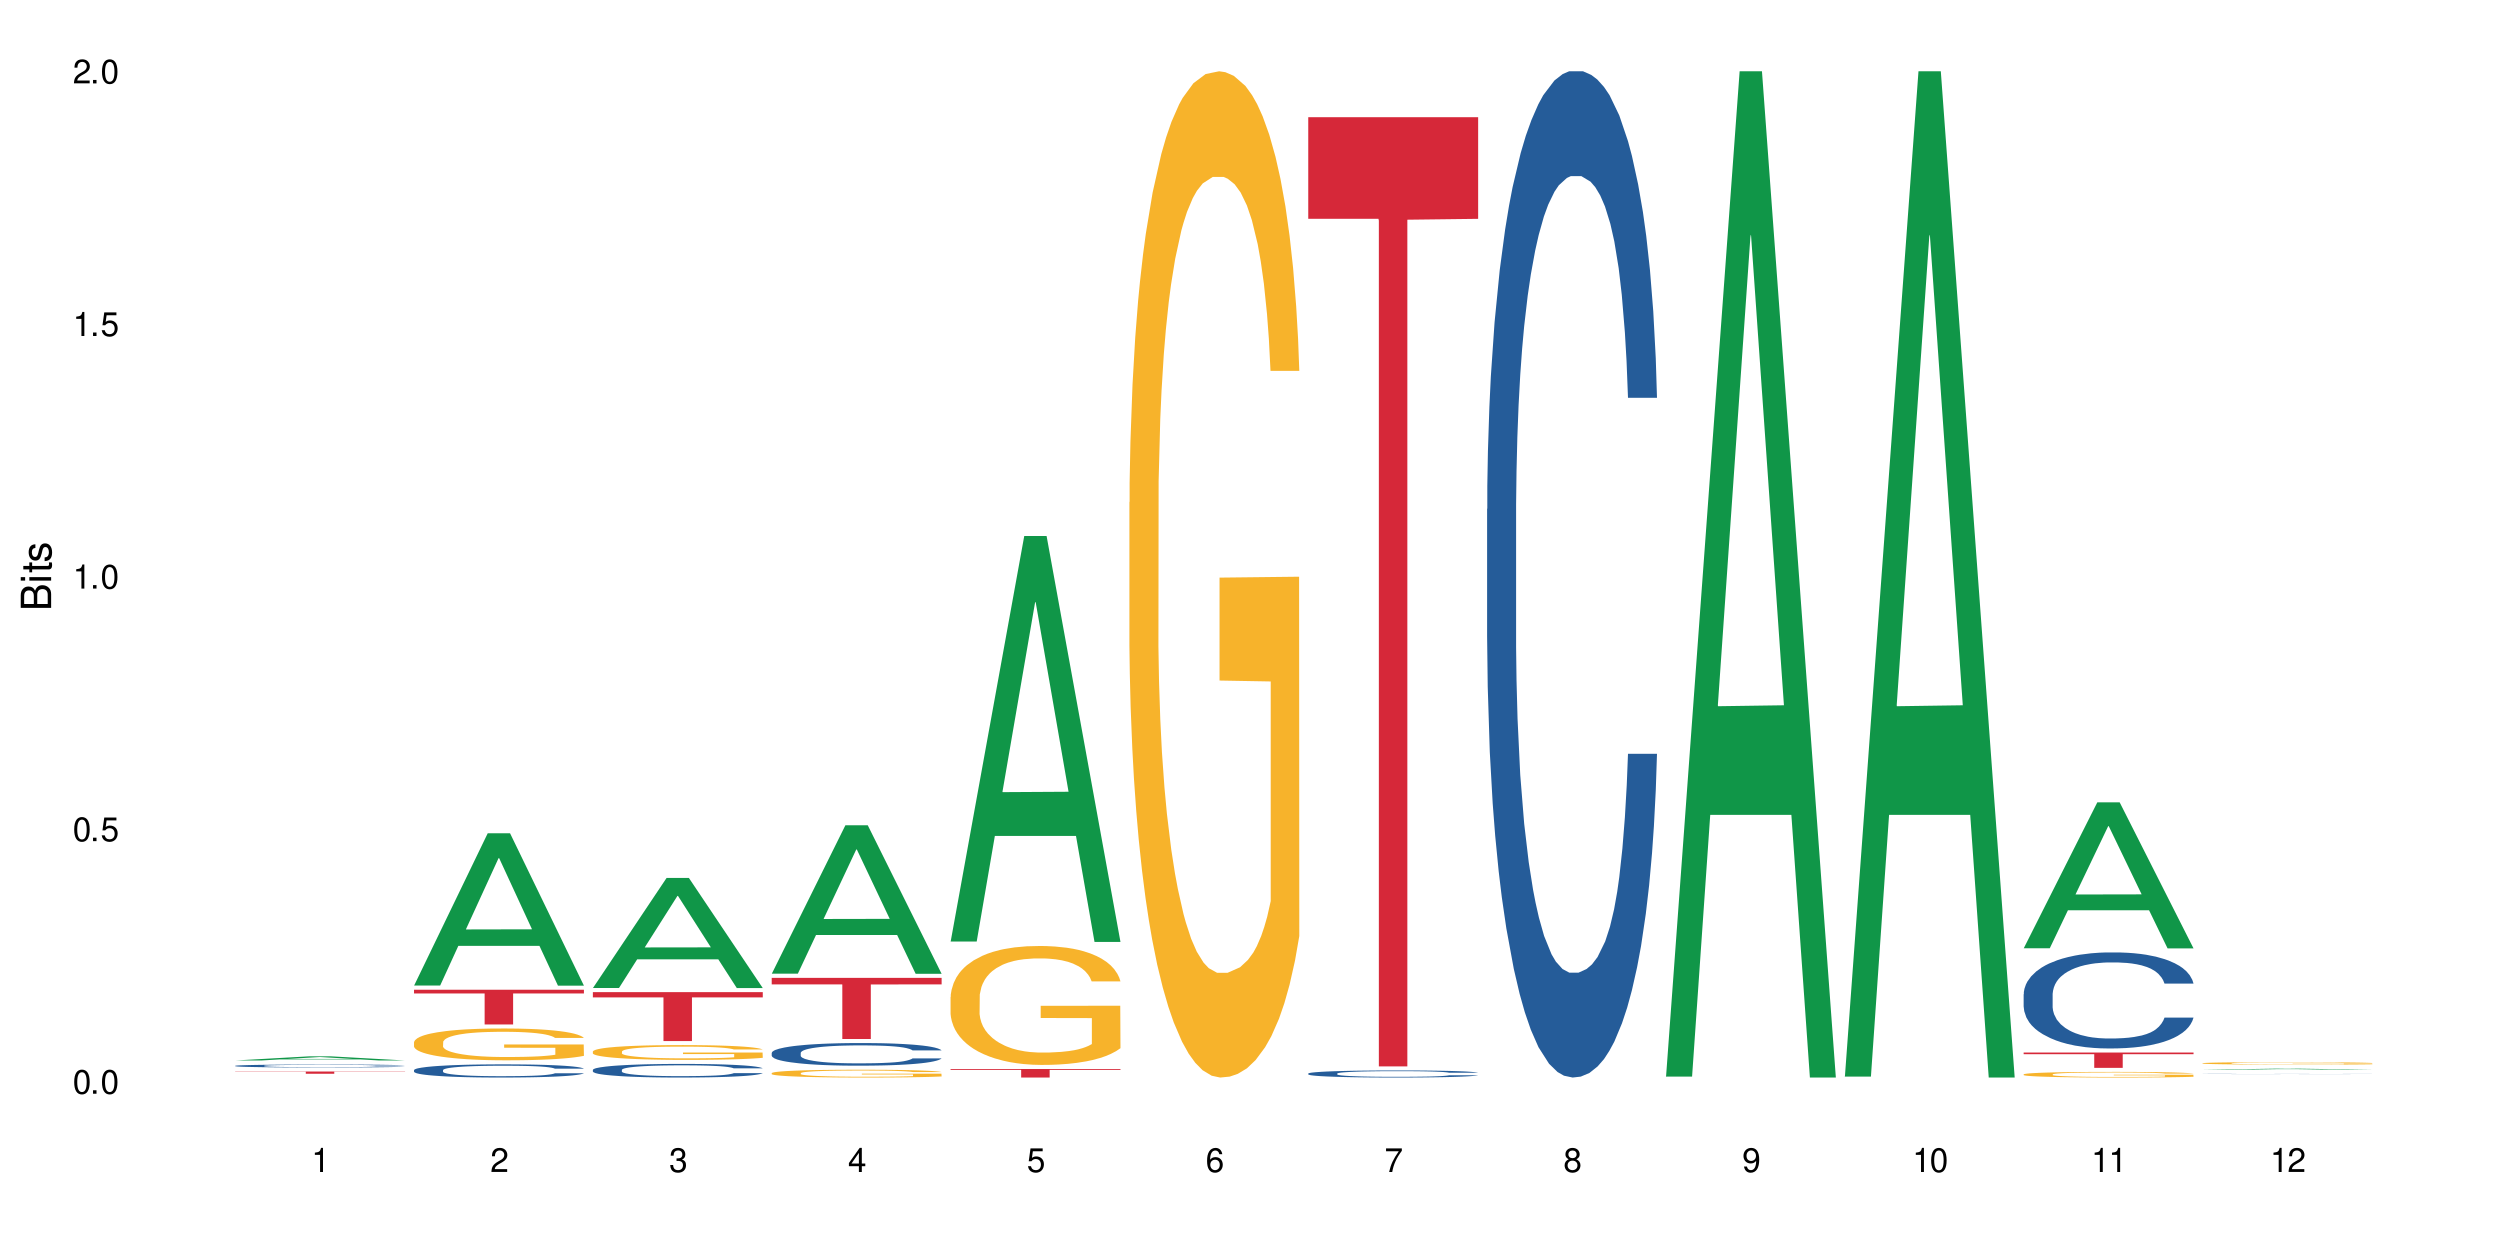
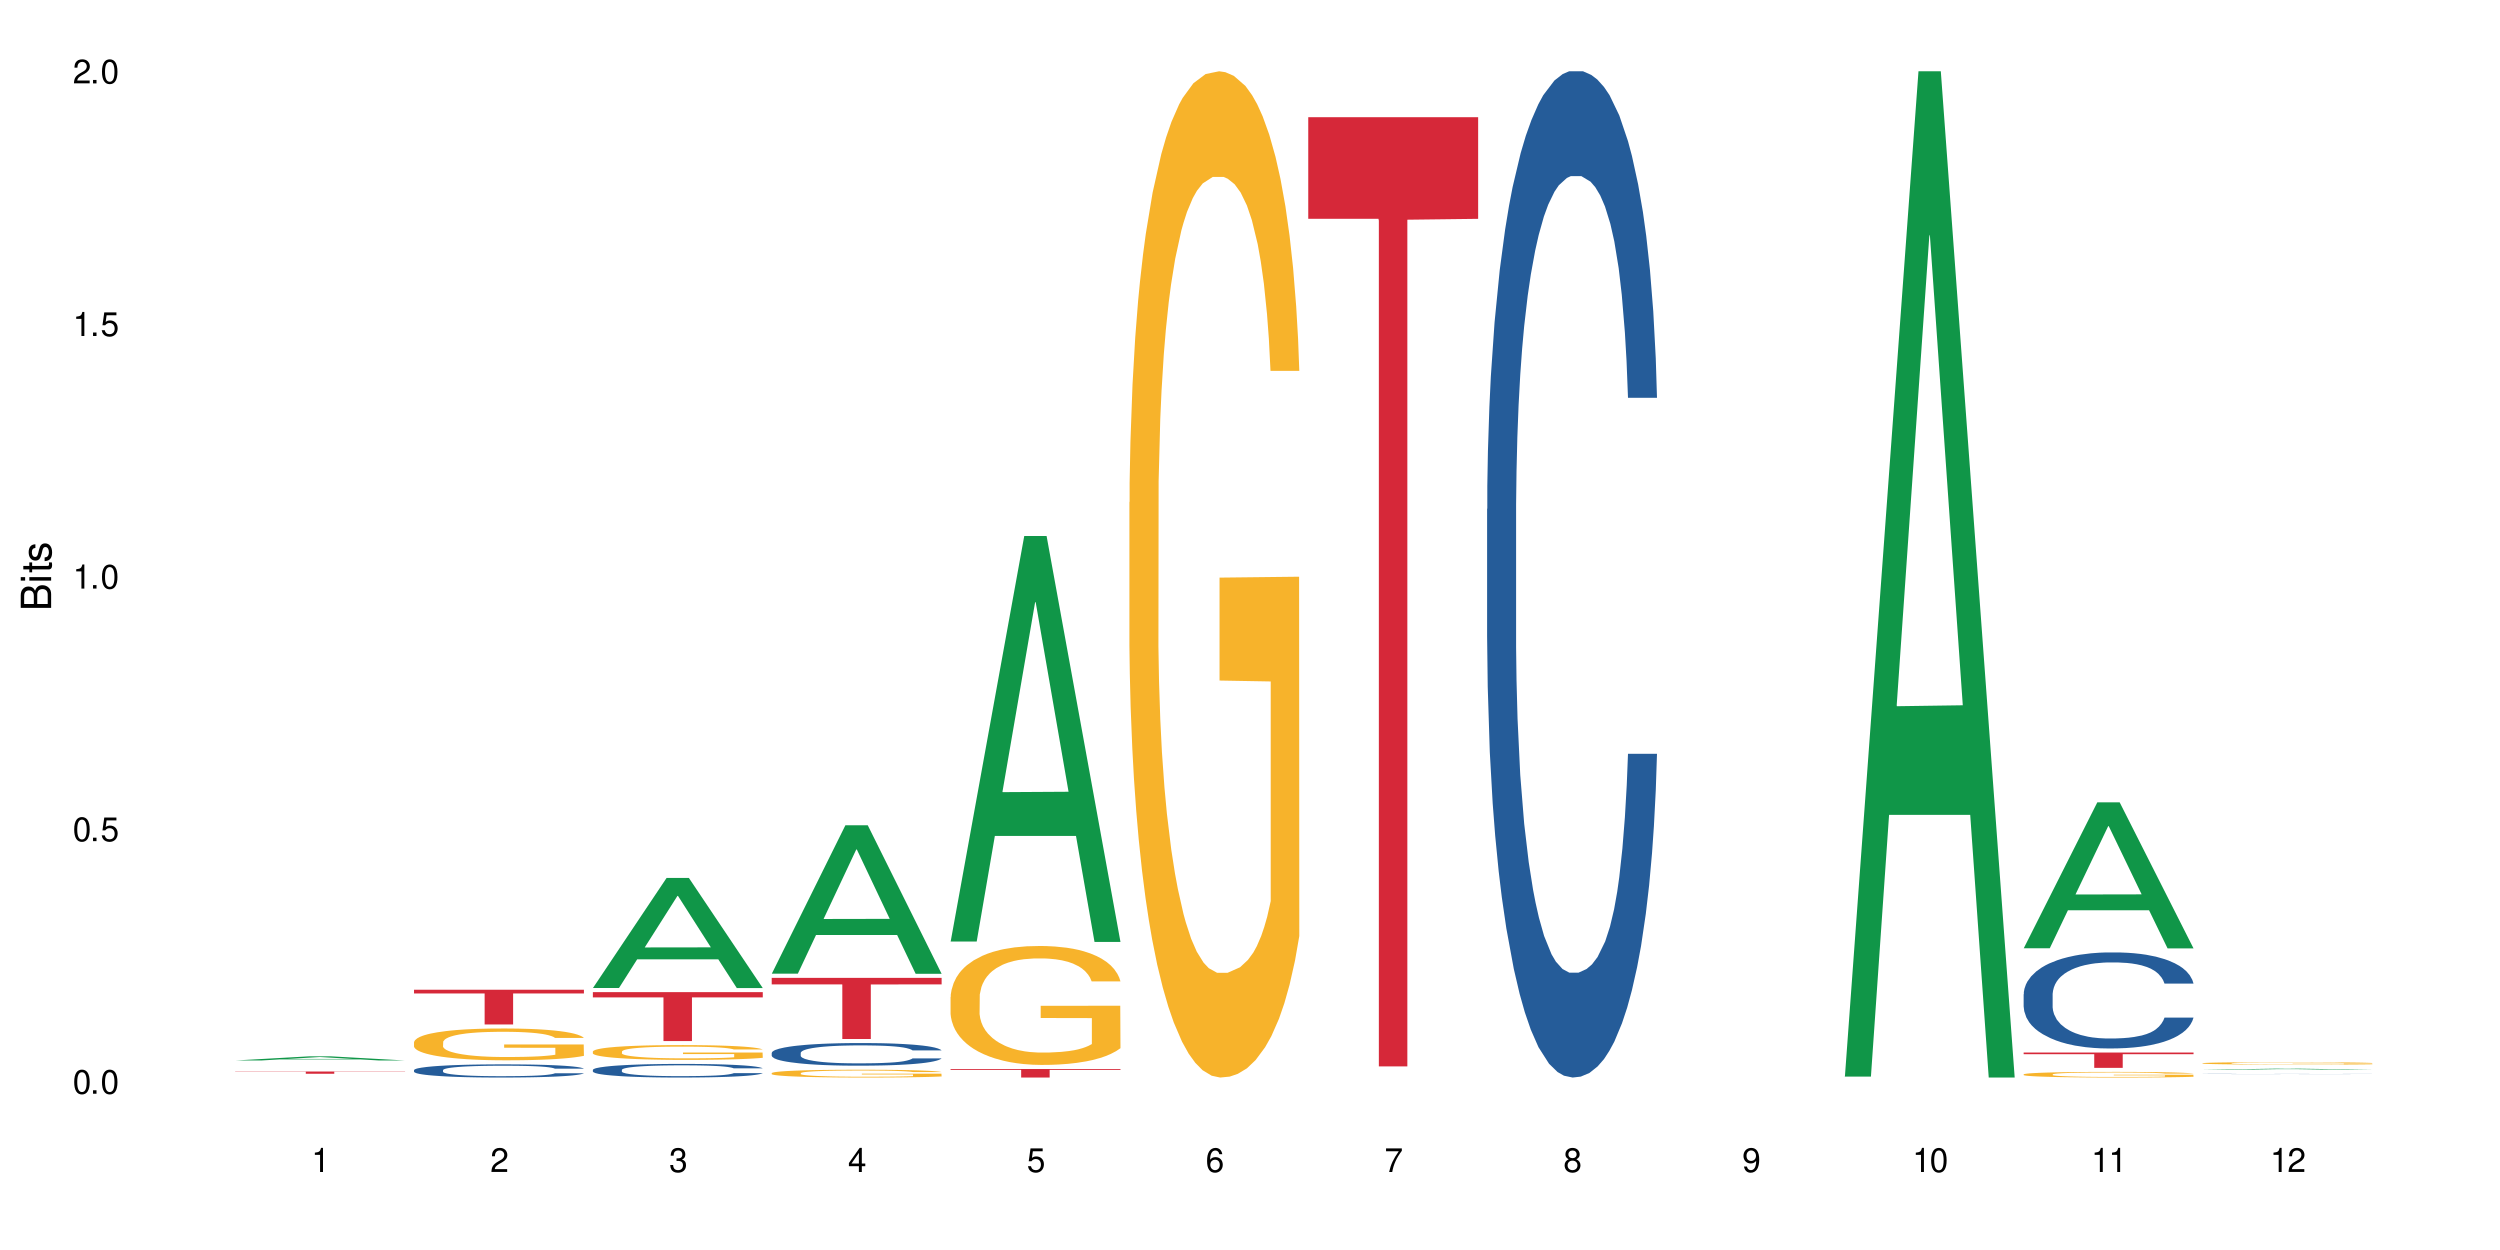
<svg xmlns="http://www.w3.org/2000/svg" xmlns:xlink="http://www.w3.org/1999/xlink" width="720" height="360" viewBox="0 0 720 360">
  <defs>
    <g>
      <g id="glyph-0-0">
</g>
      <g id="glyph-0-1">
        <path d="M 2.641 -6.938 C 2 -6.938 1.422 -6.656 1.078 -6.172 C 0.641 -5.562 0.406 -4.641 0.406 -3.359 C 0.406 -1.016 1.188 0.219 2.641 0.219 C 4.078 0.219 4.859 -1.016 4.859 -3.297 C 4.859 -4.641 4.656 -5.547 4.203 -6.172 C 3.844 -6.656 3.281 -6.938 2.641 -6.938 Z M 2.641 -6.188 C 3.547 -6.188 4 -5.25 4 -3.375 C 4 -1.406 3.562 -0.484 2.625 -0.484 C 1.734 -0.484 1.281 -1.438 1.281 -3.344 C 1.281 -5.25 1.734 -6.188 2.641 -6.188 Z M 2.641 -6.188 " />
      </g>
      <g id="glyph-0-2">
        <path d="M 1.828 -1 L 0.828 -1 L 0.828 0 L 1.828 0 Z M 1.828 -1 " />
      </g>
      <g id="glyph-0-3">
        <path d="M 4.562 -6.797 L 1.062 -6.797 L 0.547 -3.094 L 1.328 -3.094 C 1.719 -3.562 2.047 -3.734 2.578 -3.734 C 3.484 -3.734 4.062 -3.109 4.062 -2.094 C 4.062 -1.125 3.484 -0.531 2.578 -0.531 C 1.828 -0.531 1.375 -0.906 1.188 -1.672 L 0.328 -1.672 C 0.453 -1.109 0.547 -0.844 0.75 -0.594 C 1.125 -0.078 1.828 0.219 2.594 0.219 C 3.969 0.219 4.922 -0.781 4.922 -2.219 C 4.922 -3.562 4.031 -4.484 2.719 -4.484 C 2.25 -4.484 1.859 -4.359 1.469 -4.062 L 1.734 -5.969 L 4.562 -5.969 Z M 4.562 -6.797 " />
      </g>
      <g id="glyph-0-4">
        <path d="M 2.484 -4.938 L 2.484 0 L 3.328 0 L 3.328 -6.938 L 2.766 -6.938 C 2.469 -5.875 2.281 -5.734 0.984 -5.562 L 0.984 -4.938 Z M 2.484 -4.938 " />
      </g>
      <g id="glyph-0-5">
        <path d="M 4.859 -0.828 L 1.281 -0.828 C 1.359 -1.406 1.672 -1.781 2.5 -2.281 L 3.469 -2.828 C 4.406 -3.344 4.906 -4.062 4.906 -4.906 C 4.906 -5.484 4.672 -6.031 4.266 -6.406 C 3.859 -6.766 3.375 -6.938 2.719 -6.938 C 1.859 -6.938 1.219 -6.625 0.844 -6.031 C 0.609 -5.672 0.5 -5.234 0.484 -4.531 L 1.328 -4.531 C 1.359 -5.016 1.406 -5.281 1.531 -5.516 C 1.75 -5.938 2.188 -6.203 2.703 -6.203 C 3.469 -6.203 4.031 -5.641 4.031 -4.891 C 4.031 -4.344 3.719 -3.859 3.125 -3.516 L 2.234 -3 C 0.812 -2.172 0.406 -1.531 0.328 -0.016 L 4.859 -0.016 Z M 4.859 -0.828 " />
      </g>
      <g id="glyph-0-6">
        <path d="M 2.125 -3.188 L 2.578 -3.188 C 3.5 -3.188 3.984 -2.766 3.984 -1.922 C 3.984 -1.062 3.469 -0.531 2.594 -0.531 C 1.656 -0.531 1.203 -1 1.156 -2.016 L 0.312 -2.016 C 0.344 -1.453 0.438 -1.094 0.609 -0.781 C 0.953 -0.109 1.625 0.219 2.547 0.219 C 3.953 0.219 4.859 -0.625 4.859 -1.938 C 4.859 -2.828 4.516 -3.297 3.703 -3.594 C 4.344 -3.844 4.656 -4.328 4.656 -5.031 C 4.656 -6.219 3.875 -6.938 2.578 -6.938 C 1.203 -6.938 0.484 -6.172 0.453 -4.703 L 1.297 -4.703 C 1.312 -5.125 1.344 -5.359 1.453 -5.578 C 1.641 -5.969 2.062 -6.203 2.594 -6.203 C 3.344 -6.203 3.797 -5.75 3.797 -5 C 3.797 -4.516 3.609 -4.219 3.25 -4.047 C 3.016 -3.953 2.703 -3.922 2.125 -3.906 Z M 2.125 -3.188 " />
      </g>
      <g id="glyph-0-7">
        <path d="M 3.141 -1.672 L 3.141 0 L 3.984 0 L 3.984 -1.672 L 4.984 -1.672 L 4.984 -2.438 L 3.984 -2.438 L 3.984 -6.938 L 3.359 -6.938 L 0.266 -2.578 L 0.266 -1.672 Z M 3.141 -2.438 L 1 -2.438 L 3.141 -5.5 Z M 3.141 -2.438 " />
      </g>
      <g id="glyph-0-8">
        <path d="M 4.781 -5.125 C 4.609 -6.266 3.891 -6.938 2.844 -6.938 C 2.094 -6.938 1.422 -6.578 1.031 -5.953 C 0.594 -5.266 0.406 -4.422 0.406 -3.172 C 0.406 -2 0.578 -1.25 0.984 -0.641 C 1.359 -0.078 1.953 0.219 2.703 0.219 C 3.984 0.219 4.922 -0.75 4.922 -2.094 C 4.922 -3.375 4.062 -4.281 2.844 -4.281 C 2.172 -4.281 1.641 -4.031 1.281 -3.516 C 1.281 -5.234 1.828 -6.188 2.797 -6.188 C 3.391 -6.188 3.797 -5.797 3.938 -5.125 Z M 2.734 -3.531 C 3.547 -3.531 4.062 -2.953 4.062 -2.031 C 4.062 -1.156 3.484 -0.531 2.703 -0.531 C 1.922 -0.531 1.328 -1.188 1.328 -2.078 C 1.328 -2.938 1.906 -3.531 2.734 -3.531 Z M 2.734 -3.531 " />
      </g>
      <g id="glyph-0-9">
        <path d="M 4.984 -6.797 L 0.438 -6.797 L 0.438 -5.969 L 4.109 -5.969 C 2.5 -3.656 1.828 -2.234 1.328 0 L 2.219 0 C 2.594 -2.172 3.453 -4.047 4.984 -6.094 Z M 4.984 -6.797 " />
      </g>
      <g id="glyph-0-10">
        <path d="M 3.75 -3.656 C 4.469 -4.094 4.688 -4.438 4.688 -5.078 C 4.688 -6.172 3.844 -6.938 2.641 -6.938 C 1.438 -6.938 0.594 -6.172 0.594 -5.094 C 0.594 -4.438 0.812 -4.094 1.516 -3.656 C 0.734 -3.266 0.359 -2.703 0.359 -1.922 C 0.359 -0.656 1.281 0.219 2.641 0.219 C 3.984 0.219 4.922 -0.656 4.922 -1.922 C 4.922 -2.703 4.531 -3.266 3.75 -3.656 Z M 2.641 -6.188 C 3.359 -6.188 3.812 -5.75 3.812 -5.062 C 3.812 -4.406 3.344 -3.984 2.641 -3.984 C 1.922 -3.984 1.453 -4.406 1.453 -5.078 C 1.453 -5.75 1.922 -6.188 2.641 -6.188 Z M 2.641 -3.266 C 3.484 -3.266 4.062 -2.719 4.062 -1.906 C 4.062 -1.078 3.484 -0.531 2.625 -0.531 C 1.797 -0.531 1.219 -1.094 1.219 -1.906 C 1.219 -2.719 1.781 -3.266 2.641 -3.266 Z M 2.641 -3.266 " />
      </g>
      <g id="glyph-0-11">
        <path d="M 0.516 -1.578 C 0.672 -0.453 1.406 0.219 2.438 0.219 C 3.188 0.219 3.859 -0.141 4.266 -0.766 C 4.688 -1.453 4.891 -2.297 4.891 -3.547 C 4.891 -4.719 4.703 -5.453 4.312 -6.078 C 3.938 -6.641 3.344 -6.938 2.594 -6.938 C 1.297 -6.938 0.359 -5.969 0.359 -4.625 C 0.359 -3.344 1.234 -2.453 2.453 -2.453 C 3.094 -2.453 3.578 -2.672 4.016 -3.203 C 4 -1.484 3.469 -0.531 2.5 -0.531 C 1.906 -0.531 1.484 -0.906 1.359 -1.578 Z M 2.578 -6.203 C 3.375 -6.203 3.969 -5.531 3.969 -4.641 C 3.969 -3.797 3.391 -3.188 2.547 -3.188 C 1.734 -3.188 1.234 -3.766 1.234 -4.688 C 1.234 -5.562 1.797 -6.203 2.578 -6.203 Z M 2.578 -6.203 " />
      </g>
      <g id="glyph-1-0">
</g>
      <g id="glyph-1-1">
        <path d="M 0 -0.953 L 0 -4.891 C 0 -5.719 -0.234 -6.344 -0.734 -6.797 C -1.188 -7.234 -1.812 -7.469 -2.5 -7.469 C -3.547 -7.469 -4.188 -7 -4.625 -5.875 C -4.984 -6.688 -5.625 -7.094 -6.531 -7.094 C -7.172 -7.094 -7.734 -6.859 -8.141 -6.391 C -8.562 -5.922 -8.75 -5.344 -8.75 -4.5 L -8.75 -0.953 Z M -4.984 -2.062 L -7.766 -2.062 L -7.766 -4.219 C -7.766 -4.844 -7.688 -5.203 -7.453 -5.5 C -7.219 -5.812 -6.859 -5.969 -6.375 -5.969 C -5.891 -5.969 -5.531 -5.812 -5.297 -5.5 C -5.062 -5.203 -4.984 -4.844 -4.984 -4.219 Z M -0.984 -2.062 L -4 -2.062 L -4 -4.781 C -4 -5.766 -3.438 -6.359 -2.484 -6.359 C -1.547 -6.359 -0.984 -5.766 -0.984 -4.781 Z M -0.984 -2.062 " />
      </g>
      <g id="glyph-1-2">
        <path d="M -6.281 -1.797 L -6.281 -0.797 L 0 -0.797 L 0 -1.797 Z M -8.75 -1.797 L -8.75 -0.797 L -7.484 -0.797 L -7.484 -1.797 Z M -8.75 -1.797 " />
      </g>
      <g id="glyph-1-3">
        <path d="M -6.281 -3.047 L -6.281 -2.016 L -8.016 -2.016 L -8.016 -1.016 L -6.281 -1.016 L -6.281 -0.172 L -5.469 -0.172 L -5.469 -1.016 L -0.719 -1.016 C -0.078 -1.016 0.281 -1.453 0.281 -2.234 C 0.281 -2.5 0.25 -2.719 0.188 -3.047 L -0.641 -3.047 C -0.609 -2.906 -0.594 -2.766 -0.594 -2.562 C -0.594 -2.141 -0.719 -2.016 -1.156 -2.016 L -5.469 -2.016 L -5.469 -3.047 Z M -6.281 -3.047 " />
      </g>
      <g id="glyph-1-4">
        <path d="M -4.531 -5.25 C -5.766 -5.25 -6.469 -4.422 -6.469 -2.969 C -6.469 -1.516 -5.719 -0.562 -4.547 -0.562 C -3.562 -0.562 -3.094 -1.062 -2.734 -2.562 L -2.516 -3.484 C -2.344 -4.188 -2.094 -4.469 -1.641 -4.469 C -1.047 -4.469 -0.641 -3.875 -0.641 -3 C -0.641 -2.453 -0.797 -2 -1.062 -1.75 C -1.25 -1.594 -1.422 -1.531 -1.875 -1.469 L -1.875 -0.406 C -0.422 -0.453 0.281 -1.266 0.281 -2.922 C 0.281 -4.5 -0.5 -5.516 -1.719 -5.516 C -2.656 -5.516 -3.172 -4.984 -3.469 -3.734 L -3.703 -2.766 C -3.891 -1.953 -4.156 -1.609 -4.594 -1.609 C -5.188 -1.609 -5.547 -2.125 -5.547 -2.938 C -5.547 -3.75 -5.203 -4.172 -4.531 -4.203 Z M -4.531 -5.25 " />
      </g>
    </g>
  </defs>
  <rect x="-72" y="-36" width="864" height="432" fill="rgb(100%, 100%, 100%)" fill-opacity="1" />
  <path fill-rule="nonzero" fill="rgb(6.275%, 58.824%, 28.235%)" fill-opacity="1" d="M 67.73 305.418 L 67.785 305.418 L 88.957 304.23 L 95.387 304.23 L 116.664 305.418 L 109.188 305.418 L 103.855 305.109 L 80.488 305.109 L 75.258 305.418 L 67.73 305.418 L 82.734 304.98 L 101.711 304.98 L 92.25 304.426 L 92.145 304.422 L 92.039 304.426 L 82.684 304.98 L 82.734 304.98 Z M 67.73 305.418 " />
-   <path fill-rule="nonzero" fill="rgb(14.51%, 36.078%, 60%)" fill-opacity="1" d="M 67.73 306.953 L 67.789 306.953 L 67.789 306.934 L 67.969 306.902 L 68.387 306.867 L 68.805 306.84 L 69.879 306.797 L 71.371 306.75 L 72.922 306.715 L 74.055 306.695 L 75.07 306.68 L 77.398 306.652 L 78.891 306.637 L 80.5 306.625 L 82.469 306.609 L 83.902 306.602 L 87.125 306.59 L 89.512 306.586 L 91.363 306.582 L 95.359 306.582 L 97.746 306.586 L 99.477 306.59 L 101.387 306.594 L 102.996 306.602 L 105.801 306.621 L 108.309 306.641 L 109.441 306.652 L 111.234 306.68 L 112.605 306.703 L 113.559 306.723 L 114.633 306.75 L 115.59 306.785 L 116.305 306.824 L 116.664 306.859 L 108.309 306.859 L 107.891 306.828 L 107.414 306.805 L 106.52 306.773 L 105.625 306.75 L 104.371 306.727 L 103.238 306.711 L 101.684 306.695 L 100.312 306.688 L 98.879 306.68 L 97.508 306.676 L 94.883 306.672 L 90.707 306.672 L 88.379 306.68 L 87.125 306.684 L 85.336 306.695 L 84.082 306.707 L 82.59 306.723 L 81.574 306.734 L 80.32 306.754 L 79.426 306.773 L 78.414 306.797 L 77.816 306.816 L 77.277 306.84 L 76.801 306.863 L 76.441 306.891 L 76.203 306.922 L 76.086 306.949 L 76.086 307.07 L 76.203 307.098 L 76.504 307.129 L 77.277 307.18 L 78.414 307.219 L 79.727 307.254 L 80.977 307.277 L 81.695 307.285 L 82.648 307.301 L 84.141 307.316 L 86.289 307.328 L 87.543 307.336 L 89.453 307.344 L 96.375 307.344 L 97.926 307.34 L 99.535 307.332 L 101.746 307.32 L 103.117 307.309 L 104.312 307.293 L 105.207 307.277 L 105.801 307.266 L 106.699 307.242 L 107.414 307.215 L 107.949 307.188 L 108.309 307.16 L 116.664 307.16 L 116.305 307.191 L 115.77 307.223 L 115.23 307.246 L 114.395 307.273 L 113.441 307.297 L 112.066 307.324 L 110.934 307.34 L 109.441 307.359 L 108.07 307.375 L 106.578 307.387 L 104.371 307.402 L 102.938 307.41 L 101.387 307.418 L 99.535 307.426 L 97.211 307.43 L 94.703 307.434 L 89.871 307.434 L 88.02 307.43 L 85.574 307.422 L 82.531 307.41 L 80.32 307.395 L 78.59 307.379 L 77.102 307.363 L 75.43 307.344 L 73.281 307.309 L 71.969 307.281 L 71.074 307.262 L 70.059 307.23 L 69.344 307.203 L 68.508 307.16 L 67.91 307.102 L 67.73 307.062 Z M 67.73 306.953 " />
  <path fill-rule="nonzero" fill="rgb(83.922%, 15.686%, 22.353%)" fill-opacity="1" d="M 67.73 308.598 L 116.664 308.598 L 116.664 308.668 L 96.27 308.668 L 96.27 309.242 L 88.066 309.242 L 88.066 308.668 L 67.73 308.668 Z M 67.73 308.598 " />
-   <path fill-rule="nonzero" fill="rgb(6.275%, 58.824%, 28.235%)" fill-opacity="1" d="M 119.238 283.836 L 119.289 283.793 L 140.465 239.98 L 146.895 239.98 L 168.172 283.875 L 160.695 283.875 L 155.363 272.418 L 131.996 272.418 L 126.766 283.836 L 119.238 283.836 L 134.242 267.68 L 153.219 267.637 L 143.758 247.152 L 143.652 247.113 L 143.547 247.234 L 134.191 267.637 L 134.242 267.68 Z M 119.238 283.836 " />
  <path fill-rule="nonzero" fill="rgb(14.51%, 36.078%, 60%)" fill-opacity="1" d="M 119.238 308.188 L 119.297 308.184 L 119.297 308.102 L 119.477 307.969 L 119.895 307.801 L 120.312 307.688 L 121.387 307.484 L 122.879 307.285 L 124.43 307.133 L 125.562 307.043 L 126.578 306.973 L 128.906 306.844 L 130.398 306.777 L 132.008 306.719 L 133.977 306.66 L 135.41 306.625 L 138.633 306.57 L 141.02 306.547 L 142.871 306.535 L 146.867 306.535 L 149.254 306.551 L 150.984 306.566 L 152.895 306.594 L 154.504 306.625 L 157.309 306.703 L 159.816 306.801 L 160.949 306.855 L 162.742 306.961 L 164.113 307.066 L 165.066 307.156 L 166.141 307.285 L 167.098 307.441 L 167.812 307.617 L 168.172 307.77 L 159.816 307.77 L 159.398 307.629 L 158.922 307.52 L 158.027 307.379 L 157.133 307.277 L 155.879 307.18 L 154.746 307.113 L 153.191 307.047 L 151.82 307.004 L 150.387 306.973 L 149.016 306.953 L 146.391 306.93 L 143.348 306.93 L 142.211 306.938 L 139.887 306.965 L 138.633 306.992 L 136.844 307.039 L 135.59 307.086 L 134.098 307.152 L 133.082 307.211 L 131.828 307.305 L 130.934 307.383 L 129.922 307.496 L 129.324 307.582 L 128.785 307.68 L 128.309 307.797 L 127.949 307.918 L 127.711 308.047 L 127.594 308.172 L 127.594 308.707 L 127.711 308.832 L 128.012 308.98 L 128.785 309.191 L 129.922 309.375 L 131.234 309.52 L 132.484 309.625 L 133.203 309.672 L 134.156 309.73 L 135.648 309.797 L 137.797 309.867 L 139.051 309.895 L 140.961 309.922 L 142.93 309.938 L 145.555 309.938 L 147.883 309.922 L 149.434 309.906 L 151.043 309.879 L 153.254 309.82 L 154.625 309.762 L 155.816 309.699 L 156.715 309.633 L 157.309 309.574 L 158.207 309.469 L 158.922 309.352 L 159.457 309.23 L 159.816 309.109 L 168.172 309.109 L 167.812 309.25 L 167.277 309.387 L 166.738 309.484 L 165.902 309.605 L 164.949 309.715 L 163.574 309.836 L 162.441 309.914 L 160.949 310.004 L 159.578 310.07 L 158.086 310.129 L 155.879 310.195 L 154.445 310.23 L 152.895 310.262 L 151.043 310.289 L 148.719 310.316 L 146.211 310.328 L 143.883 310.332 L 141.379 310.324 L 139.527 310.312 L 137.082 310.281 L 134.039 310.219 L 131.828 310.152 L 130.098 310.086 L 128.605 310.016 L 126.938 309.922 L 124.789 309.77 L 123.477 309.652 L 122.582 309.555 L 121.566 309.418 L 120.852 309.297 L 120.016 309.105 L 119.418 308.859 L 119.238 308.668 Z M 119.238 308.188 " />
  <path fill-rule="nonzero" fill="rgb(96.863%, 70.196%, 16.863%)" fill-opacity="1" d="M 119.238 300.129 L 119.297 300.121 L 119.297 299.953 L 119.535 299.578 L 120.133 299.059 L 120.91 298.629 L 121.746 298.297 L 122.281 298.121 L 123.176 297.867 L 123.953 297.684 L 125.922 297.309 L 128.43 296.957 L 129.801 296.805 L 131.352 296.66 L 133.559 296.504 L 134.574 296.445 L 137.676 296.309 L 141.199 296.227 L 145.078 296.203 L 146.867 296.211 L 149.312 296.242 L 152.656 296.336 L 154.566 296.418 L 156.059 296.504 L 157.609 296.613 L 159.52 296.777 L 161.309 296.98 L 162.742 297.18 L 164.172 297.434 L 165.367 297.699 L 166.379 297.992 L 167.277 298.344 L 167.812 298.637 L 168.172 298.93 L 159.875 298.93 L 159.398 298.637 L 158.863 298.414 L 157.965 298.137 L 157.07 297.934 L 156.176 297.777 L 154.504 297.559 L 153.074 297.426 L 151.281 297.309 L 149.551 297.23 L 147.582 297.18 L 146.391 297.164 L 143.227 297.164 L 140.363 297.223 L 138.691 297.289 L 137.5 297.355 L 135.828 297.484 L 134.812 297.582 L 134.215 297.648 L 132.426 297.91 L 131.234 298.145 L 130.578 298.305 L 129.742 298.555 L 129.145 298.781 L 128.488 299.117 L 128.129 299.367 L 127.652 299.938 L 127.594 301.445 L 127.773 301.762 L 128.129 302.105 L 128.605 302.406 L 129.324 302.727 L 130.039 302.969 L 131.293 303.297 L 132.367 303.512 L 133.203 303.656 L 134.812 303.883 L 135.469 303.957 L 137.02 304.105 L 138.633 304.223 L 140.602 304.324 L 142.094 304.375 L 144.48 304.418 L 147.523 304.418 L 151.105 304.367 L 153.371 304.301 L 154.922 304.234 L 155.938 304.176 L 157.191 304.082 L 158.086 304 L 158.922 303.906 L 159.938 303.766 L 159.938 301.762 L 145.195 301.754 L 145.195 300.816 L 168.109 300.809 L 168.172 304.082 L 166.918 304.309 L 165.367 304.527 L 163.875 304.695 L 162.324 304.836 L 160.113 304.996 L 158.324 305.094 L 155.578 305.211 L 153.074 305.289 L 150.449 305.34 L 148.121 305.363 L 145.375 305.371 L 142.93 305.355 L 140.305 305.305 L 138.215 305.238 L 136.305 305.152 L 134.395 305.047 L 132.008 304.871 L 130.457 304.727 L 128.848 304.551 L 127.234 304.344 L 125.801 304.117 L 124.848 303.941 L 123.895 303.738 L 122.879 303.488 L 121.926 303.203 L 121.207 302.941 L 120.551 302.648 L 120.074 302.375 L 119.598 301.996 L 119.359 301.695 L 119.238 301.438 Z M 119.238 300.129 " />
  <path fill-rule="nonzero" fill="rgb(83.922%, 15.686%, 22.353%)" fill-opacity="1" d="M 119.238 285.039 L 168.172 285.039 L 168.172 286.109 L 147.777 286.121 L 147.777 295.039 L 139.574 295.039 L 139.574 286.129 L 139.453 286.109 L 119.238 286.109 Z M 119.238 285.039 " />
  <path fill-rule="nonzero" fill="rgb(6.275%, 58.824%, 28.235%)" fill-opacity="1" d="M 170.746 284.539 L 170.797 284.508 L 191.973 252.852 L 198.402 252.852 L 219.68 284.57 L 212.203 284.57 L 206.871 276.289 L 183.504 276.289 L 178.273 284.539 L 170.746 284.539 L 185.75 272.863 L 204.727 272.836 L 195.266 258.031 L 195.16 258.004 L 195.055 258.094 L 185.699 272.836 L 185.75 272.863 Z M 170.746 284.539 " />
  <path fill-rule="nonzero" fill="rgb(14.51%, 36.078%, 60%)" fill-opacity="1" d="M 170.746 308.117 L 170.805 308.113 L 170.805 308.027 L 170.984 307.891 L 171.402 307.719 L 171.82 307.602 L 172.895 307.391 L 174.387 307.188 L 175.938 307.027 L 177.07 306.934 L 178.086 306.863 L 180.414 306.73 L 181.906 306.664 L 183.516 306.602 L 185.484 306.539 L 186.918 306.504 L 190.141 306.445 L 192.527 306.422 L 194.375 306.41 L 198.375 306.41 L 200.762 306.426 L 202.492 306.445 L 204.402 306.473 L 206.012 306.504 L 208.816 306.582 L 211.324 306.684 L 212.457 306.742 L 214.25 306.852 L 215.621 306.961 L 216.574 307.055 L 217.648 307.188 L 218.605 307.348 L 219.32 307.531 L 219.68 307.684 L 211.324 307.684 L 210.906 307.539 L 210.43 307.43 L 209.535 307.281 L 208.641 307.18 L 207.387 307.074 L 206.25 307.008 L 204.699 306.938 L 203.328 306.895 L 201.895 306.863 L 200.523 306.84 L 197.898 306.82 L 194.855 306.82 L 193.719 306.828 L 191.395 306.855 L 190.141 306.883 L 188.352 306.93 L 187.098 306.977 L 185.605 307.051 L 184.59 307.109 L 183.336 307.203 L 182.441 307.285 L 181.426 307.402 L 180.832 307.492 L 180.293 307.594 L 179.816 307.711 L 179.457 307.836 L 179.219 307.969 L 179.102 308.098 L 179.102 308.656 L 179.219 308.785 L 179.52 308.934 L 180.293 309.152 L 181.426 309.344 L 182.742 309.492 L 183.992 309.602 L 184.711 309.652 L 185.664 309.707 L 187.156 309.781 L 189.305 309.852 L 190.559 309.879 L 192.469 309.91 L 194.438 309.926 L 197.062 309.926 L 199.391 309.91 L 200.941 309.891 L 202.551 309.863 L 204.762 309.801 L 206.133 309.746 L 207.324 309.676 L 208.223 309.609 L 208.816 309.551 L 209.711 309.441 L 210.43 309.316 L 210.965 309.191 L 211.324 309.07 L 219.68 309.07 L 219.32 309.215 L 218.785 309.355 L 218.246 309.457 L 217.41 309.582 L 216.457 309.695 L 215.082 309.82 L 213.949 309.902 L 212.457 309.992 L 211.086 310.059 L 209.594 310.121 L 207.387 310.191 L 205.953 310.227 L 204.402 310.262 L 202.551 310.289 L 200.227 310.316 L 197.719 310.328 L 195.391 310.332 L 192.887 310.324 L 191.035 310.312 L 188.59 310.277 L 185.547 310.215 L 183.336 310.145 L 181.605 310.078 L 180.113 310.008 L 178.445 309.91 L 176.297 309.75 L 174.984 309.629 L 174.086 309.531 L 173.074 309.391 L 172.355 309.266 L 171.523 309.062 L 170.926 308.809 L 170.746 308.613 Z M 170.746 308.117 " />
  <path fill-rule="nonzero" fill="rgb(96.863%, 70.196%, 16.863%)" fill-opacity="1" d="M 170.746 302.812 L 170.805 302.809 L 170.805 302.73 L 171.043 302.555 L 171.641 302.312 L 172.418 302.117 L 173.254 301.961 L 173.789 301.879 L 174.684 301.762 L 175.461 301.676 L 177.43 301.5 L 179.938 301.336 L 181.309 301.27 L 182.859 301.203 L 185.066 301.129 L 186.082 301.102 L 189.184 301.039 L 192.707 301 L 196.586 300.988 L 198.375 300.992 L 200.82 301.008 L 204.164 301.051 L 206.074 301.09 L 207.566 301.129 L 209.117 301.18 L 211.027 301.258 L 212.816 301.348 L 214.25 301.441 L 215.68 301.559 L 216.875 301.684 L 217.887 301.82 L 218.785 301.984 L 219.32 302.121 L 219.68 302.254 L 211.383 302.254 L 210.906 302.121 L 210.371 302.016 L 209.473 301.887 L 208.578 301.793 L 207.684 301.719 L 206.012 301.617 L 204.582 301.555 L 202.789 301.5 L 201.059 301.465 L 199.09 301.441 L 197.898 301.434 L 194.734 301.434 L 191.871 301.461 L 190.199 301.492 L 189.008 301.523 L 187.336 301.582 L 186.32 301.629 L 185.723 301.66 L 183.934 301.781 L 182.742 301.891 L 182.086 301.965 L 181.25 302.082 L 180.652 302.188 L 179.996 302.34 L 179.637 302.457 L 179.16 302.723 L 179.102 303.422 L 179.281 303.57 L 179.637 303.73 L 180.113 303.871 L 180.832 304.02 L 181.547 304.133 L 182.801 304.281 L 183.875 304.383 L 184.711 304.449 L 186.32 304.555 L 186.977 304.59 L 188.527 304.66 L 190.141 304.715 L 192.109 304.762 L 193.602 304.785 L 195.988 304.805 L 199.031 304.805 L 202.613 304.781 L 204.879 304.75 L 206.43 304.719 L 207.445 304.691 L 208.699 304.648 L 209.594 304.609 L 210.43 304.566 L 211.445 304.5 L 211.445 303.57 L 196.703 303.566 L 196.703 303.133 L 219.617 303.129 L 219.68 304.648 L 218.426 304.754 L 216.875 304.855 L 215.383 304.934 L 213.832 305 L 211.621 305.074 L 209.832 305.117 L 207.086 305.172 L 204.582 305.207 L 201.957 305.23 L 199.629 305.242 L 196.883 305.246 L 194.438 305.238 L 191.812 305.215 L 189.723 305.184 L 187.812 305.145 L 185.902 305.098 L 183.516 305.016 L 181.965 304.949 L 180.355 304.867 L 178.742 304.77 L 177.309 304.664 L 176.355 304.582 L 175.402 304.488 L 174.387 304.371 L 173.43 304.238 L 172.715 304.121 L 172.059 303.984 L 171.582 303.855 L 171.105 303.68 L 170.867 303.539 L 170.746 303.418 Z M 170.746 302.812 " />
  <path fill-rule="nonzero" fill="rgb(83.922%, 15.686%, 22.353%)" fill-opacity="1" d="M 170.746 285.734 L 219.68 285.734 L 219.68 287.242 L 199.285 287.254 L 199.285 299.824 L 191.078 299.824 L 191.078 287.266 L 190.961 287.242 L 170.746 287.242 Z M 170.746 285.734 " />
  <path fill-rule="nonzero" fill="rgb(6.275%, 58.824%, 28.235%)" fill-opacity="1" d="M 222.254 280.418 L 222.305 280.379 L 243.48 237.668 L 249.91 237.668 L 271.188 280.461 L 263.711 280.461 L 258.379 269.289 L 235.008 269.289 L 229.781 280.418 L 222.254 280.418 L 237.258 264.668 L 256.234 264.629 L 246.773 244.66 L 246.668 244.617 L 246.562 244.738 L 237.207 264.629 L 237.258 264.668 Z M 222.254 280.418 " />
  <path fill-rule="nonzero" fill="rgb(14.51%, 36.078%, 60%)" fill-opacity="1" d="M 222.254 303.238 L 222.312 303.23 L 222.312 303.086 L 222.492 302.859 L 222.91 302.574 L 223.328 302.379 L 224.402 302.027 L 225.895 301.688 L 227.445 301.426 L 228.578 301.27 L 229.594 301.152 L 231.922 300.93 L 233.414 300.816 L 235.023 300.715 L 236.992 300.613 L 238.426 300.555 L 241.648 300.461 L 244.035 300.418 L 245.883 300.402 L 249.883 300.402 L 252.27 300.426 L 254 300.453 L 255.91 300.5 L 257.52 300.555 L 260.324 300.688 L 262.832 300.852 L 263.965 300.949 L 265.754 301.133 L 267.129 301.312 L 268.082 301.469 L 269.156 301.688 L 270.113 301.957 L 270.828 302.258 L 271.188 302.516 L 262.832 302.516 L 262.414 302.277 L 261.938 302.094 L 261.043 301.848 L 260.145 301.676 L 258.895 301.504 L 257.758 301.391 L 256.207 301.277 L 254.836 301.203 L 253.402 301.152 L 252.031 301.117 L 249.406 301.078 L 246.363 301.078 L 245.227 301.09 L 242.902 301.141 L 241.648 301.18 L 239.855 301.266 L 238.605 301.344 L 237.113 301.461 L 236.098 301.562 L 234.844 301.719 L 233.949 301.855 L 232.934 302.051 L 232.34 302.199 L 231.801 302.367 L 231.324 302.562 L 230.965 302.773 L 230.727 302.992 L 230.609 303.207 L 230.609 304.129 L 230.727 304.344 L 231.027 304.594 L 231.801 304.957 L 232.934 305.273 L 234.25 305.523 L 235.5 305.703 L 236.219 305.785 L 237.172 305.883 L 238.664 306 L 240.812 306.121 L 242.066 306.168 L 243.977 306.215 L 245.945 306.238 L 248.57 306.238 L 250.898 306.215 L 252.449 306.188 L 254.059 306.137 L 256.266 306.035 L 257.641 305.941 L 258.832 305.828 L 259.73 305.715 L 260.324 305.621 L 261.219 305.434 L 261.938 305.23 L 262.473 305.023 L 262.832 304.82 L 271.188 304.82 L 270.828 305.059 L 270.289 305.293 L 269.754 305.465 L 268.918 305.672 L 267.965 305.859 L 266.59 306.066 L 265.457 306.203 L 263.965 306.352 L 262.594 306.465 L 261.102 306.566 L 258.895 306.688 L 257.461 306.746 L 255.91 306.801 L 254.059 306.848 L 251.73 306.887 L 249.227 306.914 L 246.898 306.918 L 244.391 306.906 L 242.543 306.883 L 240.098 306.828 L 237.051 306.723 L 234.844 306.609 L 233.113 306.496 L 231.621 306.375 L 229.953 306.215 L 227.805 305.953 L 226.492 305.75 L 225.594 305.582 L 224.582 305.352 L 223.863 305.145 L 223.031 304.809 L 222.434 304.387 L 222.254 304.059 Z M 222.254 303.238 " />
  <path fill-rule="nonzero" fill="rgb(96.863%, 70.196%, 16.863%)" fill-opacity="1" d="M 222.254 309.047 L 222.312 309.043 L 222.312 309.004 L 222.551 308.91 L 223.148 308.781 L 223.926 308.68 L 224.762 308.598 L 225.297 308.555 L 226.191 308.492 L 226.969 308.445 L 228.938 308.352 L 231.445 308.266 L 232.816 308.23 L 234.367 308.195 L 236.574 308.156 L 237.59 308.141 L 240.691 308.109 L 244.215 308.09 L 248.094 308.082 L 249.883 308.086 L 252.328 308.094 L 255.672 308.113 L 257.582 308.137 L 259.07 308.156 L 260.625 308.184 L 262.535 308.223 L 264.324 308.273 L 265.754 308.324 L 267.188 308.383 L 268.383 308.449 L 269.395 308.523 L 270.289 308.609 L 270.828 308.68 L 271.188 308.754 L 262.891 308.754 L 262.414 308.68 L 261.875 308.625 L 260.98 308.559 L 260.086 308.508 L 259.191 308.469 L 257.52 308.414 L 256.09 308.383 L 254.297 308.352 L 252.566 308.336 L 250.598 308.324 L 249.406 308.32 L 246.242 308.32 L 243.379 308.332 L 241.707 308.348 L 240.516 308.367 L 238.844 308.398 L 237.828 308.422 L 237.23 308.438 L 235.441 308.5 L 234.25 308.559 L 233.59 308.598 L 232.758 308.66 L 232.16 308.715 L 231.504 308.797 L 231.145 308.859 L 230.668 309 L 230.609 309.367 L 230.785 309.445 L 231.145 309.531 L 231.621 309.605 L 232.34 309.684 L 233.055 309.742 L 234.309 309.824 L 235.383 309.875 L 236.219 309.91 L 237.828 309.965 L 238.484 309.984 L 240.035 310.023 L 241.648 310.051 L 243.617 310.074 L 245.109 310.09 L 247.496 310.098 L 250.539 310.098 L 254.121 310.086 L 256.387 310.07 L 257.938 310.055 L 258.953 310.039 L 260.207 310.016 L 261.102 309.996 L 261.938 309.973 L 262.949 309.938 L 262.949 309.445 L 248.211 309.445 L 248.211 309.215 L 271.125 309.211 L 271.188 310.016 L 269.934 310.07 L 268.383 310.125 L 266.891 310.164 L 265.34 310.199 L 263.129 310.238 L 261.34 310.266 L 258.594 310.293 L 256.09 310.312 L 253.465 310.324 L 251.137 310.332 L 248.391 310.332 L 245.945 310.328 L 243.32 310.316 L 241.23 310.301 L 237.41 310.254 L 235.023 310.211 L 233.473 310.176 L 231.859 310.133 L 230.25 310.078 L 228.816 310.023 L 227.863 309.98 L 226.91 309.934 L 225.895 309.871 L 224.938 309.801 L 224.223 309.738 L 223.566 309.664 L 223.09 309.598 L 222.613 309.504 L 222.375 309.43 L 222.254 309.367 Z M 222.254 309.047 " />
  <path fill-rule="nonzero" fill="rgb(83.922%, 15.686%, 22.353%)" fill-opacity="1" d="M 222.254 281.625 L 271.188 281.625 L 271.188 283.508 L 250.793 283.523 L 250.793 299.238 L 242.586 299.238 L 242.586 283.543 L 242.469 283.508 L 222.254 283.508 Z M 222.254 281.625 " />
  <path fill-rule="nonzero" fill="rgb(6.275%, 58.824%, 28.235%)" fill-opacity="1" d="M 273.762 271.168 L 273.812 271.059 L 294.984 154.367 L 301.418 154.367 L 322.695 271.277 L 315.219 271.277 L 309.887 240.758 L 286.516 240.758 L 281.289 271.168 L 273.762 271.168 L 288.766 228.137 L 307.742 228.023 L 298.281 173.465 L 298.176 173.355 L 298.07 173.688 L 288.711 228.023 L 288.766 228.137 Z M 273.762 271.168 " />
  <path fill-rule="nonzero" fill="rgb(96.863%, 70.196%, 16.863%)" fill-opacity="1" d="M 273.762 287.113 L 273.82 287.082 L 273.82 286.457 L 274.059 285.051 L 274.656 283.109 L 275.434 281.516 L 276.27 280.262 L 276.805 279.605 L 277.699 278.668 L 278.477 277.977 L 280.445 276.57 L 282.949 275.258 L 284.324 274.695 L 285.875 274.16 L 288.082 273.566 L 289.098 273.348 L 292.199 272.848 L 295.723 272.535 L 299.602 272.441 L 301.391 272.473 L 303.836 272.598 L 307.18 272.941 L 309.09 273.254 L 310.578 273.566 L 312.133 273.973 L 314.039 274.598 L 315.832 275.352 L 317.262 276.102 L 318.695 277.039 L 319.891 278.043 L 320.902 279.137 L 321.797 280.449 L 322.336 281.547 L 322.695 282.641 L 314.398 282.641 L 313.922 281.547 L 313.383 280.699 L 312.488 279.668 L 311.594 278.918 L 310.699 278.324 L 309.027 277.508 L 307.598 277.008 L 305.805 276.57 L 304.074 276.289 L 302.105 276.102 L 300.914 276.039 L 297.75 276.039 L 294.887 276.258 L 293.215 276.508 L 292.02 276.758 L 290.352 277.227 L 289.336 277.602 L 288.738 277.852 L 286.949 278.824 L 285.754 279.699 L 285.098 280.293 L 284.266 281.23 L 283.668 282.078 L 283.012 283.328 L 282.652 284.266 L 282.176 286.395 L 282.117 292.027 L 282.293 293.215 L 282.652 294.496 L 283.129 295.625 L 283.848 296.812 L 284.562 297.719 L 285.816 298.941 L 286.891 299.754 L 287.727 300.285 L 289.336 301.129 L 289.992 301.41 L 291.543 301.977 L 293.156 302.414 L 295.125 302.789 L 296.617 302.977 L 299.004 303.133 L 302.047 303.133 L 305.625 302.945 L 307.895 302.695 L 309.445 302.445 L 310.461 302.227 L 311.715 301.883 L 312.609 301.57 L 313.445 301.223 L 314.457 300.691 L 314.457 293.215 L 299.719 293.184 L 299.719 289.68 L 322.633 289.648 L 322.695 301.883 L 321.441 302.727 L 319.891 303.539 L 318.398 304.164 L 316.844 304.695 L 314.637 305.293 L 312.848 305.668 L 310.102 306.105 L 307.598 306.387 L 304.969 306.574 L 302.645 306.668 L 299.898 306.699 L 297.453 306.637 L 294.824 306.449 L 292.738 306.199 L 290.828 305.887 L 288.918 305.48 L 286.531 304.82 L 284.98 304.289 L 283.367 303.633 L 281.758 302.852 L 280.324 302.008 L 279.371 301.348 L 278.414 300.598 L 277.402 299.66 L 276.445 298.598 L 275.73 297.625 L 275.074 296.531 L 274.598 295.5 L 274.121 294.09 L 273.879 292.965 L 273.762 291.996 Z M 273.762 287.113 " />
  <path fill-rule="nonzero" fill="rgb(83.922%, 15.686%, 22.353%)" fill-opacity="1" d="M 273.762 307.863 L 322.695 307.863 L 322.695 308.129 L 302.301 308.129 L 302.301 310.332 L 294.094 310.332 L 294.094 308.133 L 293.977 308.129 L 273.762 308.129 Z M 273.762 307.863 " />
  <path fill-rule="nonzero" fill="rgb(96.863%, 70.196%, 16.863%)" fill-opacity="1" d="M 325.27 144.652 L 325.328 144.387 L 325.328 139.094 L 325.566 127.184 L 326.164 110.777 L 326.941 97.277 L 327.773 86.691 L 328.312 81.133 L 329.207 73.195 L 329.984 67.371 L 331.953 55.461 L 334.457 44.348 L 335.832 39.582 L 337.383 35.082 L 339.59 30.055 L 340.605 28.203 L 343.707 23.965 L 347.23 21.32 L 351.109 20.527 L 352.898 20.789 L 355.344 21.848 L 358.688 24.762 L 360.594 27.406 L 362.086 30.055 L 363.641 33.496 L 365.547 38.789 L 367.34 45.141 L 368.77 51.492 L 370.203 59.43 L 371.395 67.902 L 372.41 77.164 L 373.305 88.281 L 373.844 97.543 L 374.199 106.805 L 365.906 106.805 L 365.43 97.543 L 364.891 90.398 L 363.996 81.664 L 363.102 75.312 L 362.207 70.281 L 360.535 63.402 L 359.105 59.168 L 357.312 55.461 L 355.582 53.078 L 353.613 51.492 L 352.422 50.961 L 349.258 50.961 L 346.395 52.816 L 344.723 54.934 L 343.527 57.051 L 341.859 61.02 L 340.844 64.195 L 340.246 66.312 L 338.457 74.516 L 337.262 81.93 L 336.605 86.957 L 335.77 94.898 L 335.176 102.043 L 334.52 112.629 L 334.16 120.57 L 333.684 138.566 L 333.625 186.207 L 333.801 196.262 L 334.16 207.113 L 334.637 216.641 L 335.355 226.699 L 336.07 234.375 L 337.324 244.695 L 338.398 251.578 L 339.234 256.078 L 340.844 263.223 L 341.5 265.605 L 343.051 270.367 L 344.664 274.074 L 346.633 277.25 L 348.125 278.836 L 350.512 280.16 L 353.555 280.16 L 357.133 278.574 L 359.402 276.457 L 360.953 274.34 L 361.969 272.484 L 363.223 269.574 L 364.117 266.926 L 364.953 264.016 L 365.965 259.516 L 365.965 196.262 L 351.227 195.996 L 351.227 166.355 L 374.141 166.09 L 374.199 269.574 L 372.949 276.719 L 371.395 283.602 L 369.906 288.895 L 368.352 293.395 L 366.145 298.422 L 364.355 301.598 L 361.609 305.305 L 359.105 307.688 L 356.477 309.273 L 354.152 310.066 L 351.406 310.332 L 348.961 309.805 L 346.332 308.215 L 344.246 306.098 L 342.336 303.453 L 340.426 300.012 L 338.039 294.453 L 336.488 289.953 L 334.875 284.395 L 333.266 277.777 L 331.832 270.633 L 330.879 265.074 L 329.922 258.723 L 328.91 250.781 L 327.953 241.785 L 327.238 233.578 L 326.582 224.316 L 326.105 215.582 L 325.625 203.672 L 325.387 194.145 L 325.27 185.941 Z M 325.27 144.652 " />
-   <path fill-rule="nonzero" fill="rgb(14.51%, 36.078%, 60%)" fill-opacity="1" d="M 376.777 309.176 L 376.836 309.176 L 376.836 309.129 L 377.016 309.059 L 377.434 308.969 L 377.852 308.906 L 378.926 308.797 L 380.418 308.691 L 381.969 308.605 L 383.102 308.559 L 384.117 308.52 L 386.445 308.453 L 387.934 308.418 L 389.547 308.383 L 391.516 308.352 L 392.949 308.336 L 396.172 308.305 L 398.559 308.293 L 400.406 308.285 L 404.406 308.285 L 406.793 308.293 L 408.523 308.301 L 410.434 308.316 L 412.043 308.336 L 414.848 308.375 L 417.355 308.426 L 418.488 308.457 L 420.277 308.516 L 421.652 308.57 L 422.605 308.621 L 423.68 308.691 L 424.633 308.773 L 425.352 308.871 L 425.707 308.949 L 417.355 308.949 L 416.938 308.875 L 416.461 308.816 L 415.562 308.738 L 414.668 308.688 L 413.414 308.633 L 412.281 308.598 L 410.73 308.562 L 409.359 308.539 L 407.926 308.52 L 406.555 308.512 L 403.93 308.5 L 400.883 308.5 L 399.75 308.504 L 397.422 308.516 L 396.172 308.531 L 394.379 308.559 L 393.129 308.582 L 391.637 308.617 L 390.621 308.648 L 389.367 308.699 L 388.473 308.742 L 387.457 308.805 L 386.859 308.852 L 386.324 308.902 L 385.848 308.965 L 385.488 309.031 L 385.25 309.098 L 385.129 309.168 L 385.129 309.457 L 385.25 309.523 L 385.547 309.602 L 386.324 309.719 L 387.457 309.816 L 388.77 309.895 L 390.023 309.949 L 390.738 309.977 L 391.695 310.008 L 393.188 310.043 L 395.336 310.082 L 396.59 310.098 L 398.496 310.113 L 400.469 310.117 L 403.094 310.117 L 405.418 310.113 L 406.973 310.102 L 408.582 310.086 L 410.789 310.055 L 412.164 310.027 L 413.355 309.988 L 414.25 309.953 L 414.848 309.926 L 415.742 309.867 L 416.461 309.805 L 416.996 309.738 L 417.355 309.676 L 425.707 309.676 L 425.352 309.75 L 424.812 309.82 L 424.277 309.875 L 423.441 309.941 L 422.484 310 L 421.113 310.066 L 419.98 310.109 L 418.488 310.156 L 417.117 310.191 L 415.625 310.223 L 413.414 310.258 L 411.984 310.277 L 410.434 310.297 L 408.582 310.309 L 406.254 310.324 L 403.75 310.332 L 401.422 310.332 L 398.914 310.328 L 397.066 310.32 L 394.617 310.305 L 391.574 310.27 L 389.367 310.234 L 387.637 310.199 L 386.145 310.164 L 384.473 310.113 L 382.324 310.031 L 381.012 309.965 L 380.117 309.914 L 379.105 309.84 L 378.387 309.773 L 377.551 309.672 L 376.957 309.539 L 376.777 309.434 Z M 376.777 309.176 " />
  <path fill-rule="nonzero" fill="rgb(83.922%, 15.686%, 22.353%)" fill-opacity="1" d="M 376.777 33.762 L 425.707 33.762 L 425.707 63.023 L 405.316 63.277 L 405.316 307.121 L 397.109 307.121 L 397.109 63.535 L 396.992 63.023 L 376.777 63.023 Z M 376.777 33.762 " />
  <path fill-rule="nonzero" fill="rgb(14.51%, 36.078%, 60%)" fill-opacity="1" d="M 428.285 146.621 L 428.344 146.355 L 428.344 140 L 428.523 129.934 L 428.941 117.215 L 429.359 108.477 L 430.434 92.844 L 431.926 77.746 L 433.477 66.09 L 434.609 59.203 L 435.625 53.902 L 437.949 44.102 L 439.441 39.07 L 441.055 34.566 L 443.023 30.062 L 444.457 27.414 L 447.68 23.176 L 450.066 21.32 L 451.914 20.527 L 455.914 20.527 L 458.301 21.586 L 460.031 22.91 L 461.941 25.031 L 463.551 27.414 L 466.355 33.242 L 468.863 40.66 L 469.996 44.898 L 471.785 53.109 L 473.16 61.055 L 474.113 67.945 L 475.188 77.746 L 476.141 89.668 L 476.859 103.176 L 477.215 114.566 L 468.863 114.566 L 468.445 103.973 L 467.969 95.758 L 467.07 84.898 L 466.176 77.215 L 464.922 69.535 L 463.789 64.5 L 462.238 59.469 L 460.867 56.289 L 459.434 53.902 L 458.062 52.316 L 455.434 50.727 L 452.391 50.727 L 451.258 51.254 L 448.93 53.375 L 447.68 55.23 L 445.887 58.938 L 444.633 62.383 L 443.145 67.68 L 442.129 72.184 L 440.875 79.07 L 439.98 85.164 L 438.965 93.906 L 438.367 100.527 L 437.832 107.945 L 437.355 116.688 L 436.996 125.957 L 436.758 135.762 L 436.637 145.297 L 436.637 186.355 L 436.758 195.895 L 437.055 207.02 L 437.832 223.18 L 438.965 237.219 L 440.277 248.344 L 441.531 256.293 L 442.246 260 L 443.203 264.238 L 444.695 269.535 L 446.844 274.836 L 448.094 276.953 L 450.004 279.074 L 451.973 280.133 L 454.602 280.133 L 456.926 279.074 L 458.48 277.75 L 460.09 275.629 L 462.297 271.125 L 463.672 266.887 L 464.863 261.855 L 465.758 256.82 L 466.355 252.582 L 467.25 244.371 L 467.969 235.363 L 468.504 226.094 L 468.863 217.086 L 477.215 217.086 L 476.859 227.684 L 476.32 238.012 L 475.785 245.695 L 474.949 254.969 L 473.992 263.18 L 472.621 272.449 L 471.488 278.543 L 469.996 285.168 L 468.625 290.199 L 467.133 294.703 L 464.922 300 L 463.492 302.648 L 461.941 305.035 L 460.09 307.152 L 457.762 309.008 L 455.258 310.066 L 452.93 310.332 L 450.422 309.801 L 448.574 308.742 L 446.125 306.359 L 443.082 301.59 L 440.875 296.559 L 439.145 291.523 L 437.652 286.227 L 435.98 279.074 L 433.832 267.418 L 432.52 258.41 L 431.625 250.992 L 430.613 240.664 L 429.895 231.391 L 429.059 216.555 L 428.465 197.746 L 428.285 183.18 Z M 428.285 146.621 " />
-   <path fill-rule="nonzero" fill="rgb(6.275%, 58.824%, 28.235%)" fill-opacity="1" d="M 479.793 310.059 L 479.844 309.789 L 501.016 20.527 L 507.445 20.527 L 528.723 310.332 L 521.25 310.332 L 515.914 234.684 L 492.547 234.684 L 487.32 310.059 L 479.793 310.059 L 494.797 203.391 L 513.773 203.117 L 504.309 67.875 L 504.207 67.602 L 504.102 68.418 L 494.742 203.117 L 494.797 203.391 Z M 479.793 310.059 " />
  <path fill-rule="nonzero" fill="rgb(6.275%, 58.824%, 28.235%)" fill-opacity="1" d="M 531.301 310.059 L 531.352 309.789 L 552.523 20.527 L 558.953 20.527 L 580.23 310.332 L 572.754 310.332 L 567.422 234.684 L 544.055 234.684 L 538.828 310.059 L 531.301 310.059 L 546.305 203.391 L 565.281 203.117 L 555.816 67.875 L 555.715 67.602 L 555.609 68.418 L 546.25 203.117 L 546.305 203.391 Z M 531.301 310.059 " />
  <path fill-rule="nonzero" fill="rgb(6.275%, 58.824%, 28.235%)" fill-opacity="1" d="M 582.809 273.102 L 582.859 273.062 L 604.031 231.066 L 610.461 231.066 L 631.738 273.141 L 624.262 273.141 L 618.93 262.156 L 595.562 262.156 L 590.336 273.102 L 582.809 273.102 L 597.812 257.613 L 616.789 257.574 L 607.324 237.941 L 607.219 237.902 L 607.117 238.02 L 597.758 257.574 L 597.812 257.613 Z M 582.809 273.102 " />
  <path fill-rule="nonzero" fill="rgb(14.51%, 36.078%, 60%)" fill-opacity="1" d="M 582.809 286.34 L 582.867 286.312 L 582.867 285.707 L 583.047 284.746 L 583.465 283.531 L 583.883 282.699 L 584.957 281.207 L 586.445 279.766 L 588 278.652 L 589.133 277.996 L 590.148 277.488 L 592.473 276.555 L 593.965 276.074 L 595.578 275.645 L 597.547 275.215 L 598.977 274.961 L 602.199 274.555 L 604.586 274.379 L 606.438 274.305 L 610.438 274.305 L 612.824 274.406 L 614.555 274.531 L 616.461 274.734 L 618.074 274.961 L 620.879 275.516 L 623.383 276.227 L 624.52 276.629 L 626.309 277.414 L 627.68 278.172 L 628.637 278.828 L 629.711 279.766 L 630.664 280.902 L 631.383 282.191 L 631.738 283.281 L 623.383 283.281 L 622.969 282.27 L 622.488 281.484 L 621.594 280.449 L 620.699 279.715 L 619.445 278.98 L 618.312 278.5 L 616.762 278.02 L 615.387 277.719 L 613.957 277.488 L 612.582 277.336 L 609.957 277.188 L 606.914 277.188 L 605.781 277.238 L 603.453 277.438 L 602.199 277.617 L 600.41 277.969 L 599.156 278.297 L 597.664 278.805 L 596.652 279.234 L 595.398 279.891 L 594.504 280.473 L 593.488 281.309 L 592.891 281.938 L 592.355 282.648 L 591.879 283.48 L 591.52 284.367 L 591.281 285.301 L 591.16 286.211 L 591.16 290.133 L 591.281 291.043 L 591.578 292.102 L 592.355 293.645 L 593.488 294.984 L 594.801 296.047 L 596.055 296.805 L 596.77 297.16 L 597.727 297.566 L 599.219 298.07 L 601.367 298.574 L 602.617 298.777 L 604.527 298.98 L 606.496 299.082 L 609.121 299.082 L 611.449 298.98 L 613 298.855 L 614.613 298.652 L 616.82 298.223 L 618.191 297.816 L 619.387 297.336 L 620.281 296.855 L 620.879 296.453 L 621.773 295.668 L 622.488 294.809 L 623.027 293.922 L 623.383 293.062 L 631.738 293.062 L 631.383 294.074 L 630.844 295.062 L 630.309 295.793 L 629.473 296.68 L 628.516 297.465 L 627.145 298.348 L 626.012 298.93 L 624.52 299.562 L 623.145 300.043 L 621.652 300.473 L 619.445 300.977 L 618.016 301.23 L 616.461 301.457 L 614.613 301.66 L 612.285 301.836 L 609.777 301.938 L 607.453 301.965 L 604.945 301.914 L 603.098 301.812 L 600.648 301.586 L 597.605 301.129 L 595.398 300.648 L 593.668 300.168 L 592.176 299.664 L 590.504 298.98 L 588.355 297.867 L 587.043 297.008 L 586.148 296.301 L 585.133 295.312 L 584.418 294.43 L 583.582 293.012 L 582.984 291.219 L 582.809 289.828 Z M 582.809 286.34 " />
  <path fill-rule="nonzero" fill="rgb(96.863%, 70.196%, 16.863%)" fill-opacity="1" d="M 582.809 309.402 L 582.867 309.402 L 582.867 309.371 L 583.105 309.305 L 583.703 309.215 L 584.477 309.137 L 585.312 309.078 L 585.852 309.047 L 586.746 309.004 L 587.52 308.969 L 589.492 308.902 L 591.996 308.84 L 593.367 308.812 L 594.922 308.789 L 597.129 308.762 L 598.145 308.75 L 601.246 308.727 L 604.766 308.711 L 608.645 308.707 L 610.438 308.707 L 612.883 308.715 L 616.223 308.73 L 618.133 308.746 L 619.625 308.762 L 621.176 308.781 L 623.086 308.809 L 624.875 308.844 L 626.309 308.879 L 627.742 308.926 L 628.934 308.973 L 629.949 309.023 L 630.844 309.086 L 631.383 309.141 L 631.738 309.191 L 623.445 309.191 L 622.969 309.141 L 622.43 309.098 L 621.535 309.051 L 620.641 309.016 L 619.746 308.984 L 618.074 308.949 L 616.641 308.922 L 614.852 308.902 L 613.121 308.891 L 611.152 308.879 L 606.797 308.879 L 603.93 308.887 L 602.262 308.898 L 601.066 308.91 L 599.395 308.934 L 598.383 308.953 L 597.785 308.965 L 595.996 309.008 L 594.801 309.051 L 594.145 309.078 L 593.309 309.125 L 592.711 309.164 L 592.055 309.223 L 591.699 309.27 L 591.223 309.367 L 591.16 309.637 L 591.34 309.691 L 591.699 309.754 L 592.176 309.809 L 592.891 309.863 L 593.609 309.906 L 594.859 309.965 L 595.934 310.004 L 596.77 310.027 L 598.383 310.066 L 599.039 310.082 L 600.59 310.109 L 602.199 310.129 L 604.168 310.148 L 605.66 310.156 L 608.047 310.164 L 611.094 310.164 L 614.672 310.152 L 616.941 310.141 L 618.492 310.129 L 619.508 310.121 L 620.758 310.105 L 621.652 310.09 L 622.488 310.074 L 623.504 310.047 L 623.504 309.691 L 608.766 309.691 L 608.766 309.523 L 631.68 309.523 L 631.738 310.105 L 630.484 310.145 L 628.934 310.184 L 627.441 310.211 L 625.891 310.238 L 623.684 310.266 L 621.895 310.285 L 619.148 310.305 L 616.641 310.316 L 614.016 310.328 L 611.688 310.332 L 608.945 310.332 L 606.496 310.328 L 603.871 310.32 L 601.781 310.309 L 599.875 310.293 L 597.965 310.273 L 595.578 310.242 L 594.027 310.219 L 592.414 310.188 L 590.805 310.148 L 589.371 310.109 L 588.418 310.078 L 587.461 310.043 L 586.445 310 L 585.492 309.949 L 584.777 309.902 L 584.121 309.852 L 583.641 309.801 L 583.164 309.734 L 582.926 309.68 L 582.809 309.633 Z M 582.809 309.402 " />
  <path fill-rule="nonzero" fill="rgb(83.922%, 15.686%, 22.353%)" fill-opacity="1" d="M 582.809 303.129 L 631.738 303.129 L 631.738 303.602 L 611.344 303.605 L 611.344 307.543 L 603.141 307.543 L 603.141 303.609 L 603.023 303.602 L 582.809 303.602 Z M 582.809 303.129 " />
  <path fill-rule="nonzero" fill="rgb(6.275%, 58.824%, 28.235%)" fill-opacity="1" d="M 634.312 308.098 L 634.367 308.098 L 655.539 307.773 L 661.969 307.773 L 683.246 308.098 L 675.77 308.098 L 670.438 308.016 L 647.07 308.016 L 641.844 308.098 L 634.312 308.098 L 649.316 307.98 L 668.297 307.98 L 658.832 307.828 L 658.625 307.828 L 649.266 307.98 L 649.316 307.98 Z M 634.312 308.098 " />
  <path fill-rule="nonzero" fill="rgb(14.51%, 36.078%, 60%)" fill-opacity="1" d="M 634.312 309.293 L 634.375 309.293 L 634.375 309.289 L 634.555 309.289 L 634.973 309.285 L 635.387 309.285 L 636.461 309.281 L 637.953 309.277 L 639.508 309.273 L 640.641 309.273 L 641.652 309.27 L 645.473 309.27 L 647.086 309.266 L 653.707 309.266 L 656.094 309.262 L 664.332 309.262 L 666.062 309.266 L 672.387 309.266 L 674.891 309.27 L 677.816 309.27 L 679.188 309.273 L 680.145 309.273 L 681.219 309.277 L 682.172 309.277 L 682.887 309.281 L 683.246 309.285 L 674.891 309.285 L 674.477 309.281 L 673.996 309.281 L 673.102 309.277 L 672.207 309.277 L 670.953 309.273 L 666.895 309.273 L 665.465 309.27 L 653.707 309.27 L 651.918 309.273 L 648.16 309.273 L 646.906 309.277 L 646.012 309.277 L 644.996 309.281 L 644.398 309.281 L 643.863 309.285 L 643.387 309.285 L 643.027 309.289 L 642.789 309.289 L 642.668 309.293 L 642.668 309.301 L 642.789 309.305 L 643.086 309.305 L 643.863 309.309 L 644.996 309.312 L 646.309 309.316 L 648.277 309.316 L 649.234 309.32 L 656.035 309.32 L 658.004 309.324 L 660.629 309.324 L 662.957 309.32 L 669.699 309.32 L 670.895 309.316 L 672.387 309.316 L 673.281 309.312 L 673.996 309.312 L 674.535 309.309 L 683.246 309.309 L 682.887 309.309 L 681.816 309.316 L 680.98 309.316 L 680.023 309.32 L 677.52 309.32 L 676.027 309.324 L 673.16 309.324 L 670.953 309.328 L 649.113 309.328 L 646.906 309.324 L 643.684 309.324 L 642.012 309.32 L 639.863 309.32 L 638.551 309.316 L 637.656 309.316 L 636.641 309.312 L 635.926 309.312 L 635.09 309.309 L 634.492 309.305 L 634.312 309.301 Z M 634.312 309.293 " />
  <path fill-rule="nonzero" fill="rgb(96.863%, 70.196%, 16.863%)" fill-opacity="1" d="M 634.312 306.203 L 634.375 306.203 L 634.375 306.191 L 634.613 306.16 L 635.211 306.121 L 635.984 306.086 L 636.82 306.062 L 637.359 306.047 L 638.254 306.027 L 639.027 306.012 L 640.996 305.984 L 643.504 305.957 L 644.875 305.945 L 646.43 305.934 L 648.637 305.922 L 649.652 305.918 L 652.754 305.906 L 656.273 305.898 L 661.941 305.898 L 664.391 305.902 L 667.73 305.906 L 669.641 305.914 L 671.133 305.922 L 672.684 305.93 L 674.594 305.941 L 676.383 305.957 L 677.816 305.973 L 679.25 305.992 L 680.441 306.016 L 681.457 306.039 L 682.352 306.066 L 682.887 306.086 L 683.246 306.109 L 674.953 306.109 L 674.477 306.086 L 673.938 306.07 L 673.043 306.047 L 672.148 306.031 L 671.254 306.02 L 669.582 306.004 L 668.148 305.992 L 666.359 305.984 L 664.629 305.977 L 662.66 305.973 L 658.305 305.973 L 655.438 305.977 L 653.77 305.98 L 652.574 305.988 L 650.902 305.996 L 649.891 306.004 L 649.293 306.012 L 647.504 306.031 L 646.309 306.051 L 645.652 306.062 L 644.816 306.082 L 644.219 306.098 L 643.562 306.125 L 643.207 306.145 L 642.727 306.188 L 642.668 306.305 L 642.848 306.332 L 643.207 306.355 L 643.684 306.379 L 644.398 306.406 L 645.117 306.426 L 646.367 306.449 L 647.441 306.465 L 648.277 306.477 L 649.891 306.496 L 650.547 306.5 L 652.098 306.512 L 653.707 306.523 L 655.676 306.531 L 657.168 306.535 L 662.602 306.535 L 666.18 306.531 L 668.449 306.527 L 670 306.523 L 671.012 306.52 L 672.266 306.512 L 673.16 306.504 L 673.996 306.496 L 675.012 306.484 L 675.012 306.332 L 660.273 306.328 L 660.273 306.258 L 683.188 306.258 L 683.246 306.512 L 681.992 306.527 L 680.441 306.547 L 678.949 306.559 L 677.398 306.57 L 675.191 306.582 L 673.402 306.59 L 670.656 306.598 L 668.148 306.605 L 665.523 306.609 L 658.004 306.609 L 655.379 306.605 L 653.289 306.602 L 651.383 306.594 L 649.473 306.586 L 647.086 306.57 L 645.531 306.562 L 642.312 306.531 L 640.879 306.512 L 639.922 306.5 L 638.969 306.484 L 637.953 306.465 L 637 306.441 L 636.285 306.422 L 635.629 306.398 L 635.148 306.379 L 634.672 306.348 L 634.434 306.324 L 634.312 306.305 Z M 634.312 306.203 " />
  <g fill="rgb(0%, 0%, 0%)" fill-opacity="1">
    <use xlink:href="#glyph-0-1" x="20.965" y="314.993" />
    <use xlink:href="#glyph-0-2" x="25.965" y="314.993" />
    <use xlink:href="#glyph-0-1" x="28.965" y="314.993" />
  </g>
  <g fill="rgb(0%, 0%, 0%)" fill-opacity="1">
    <use xlink:href="#glyph-0-1" x="20.965" y="242.251" />
    <use xlink:href="#glyph-0-2" x="25.965" y="242.251" />
    <use xlink:href="#glyph-0-3" x="28.965" y="242.251" />
  </g>
  <g fill="rgb(0%, 0%, 0%)" fill-opacity="1">
    <use xlink:href="#glyph-0-4" x="20.965" y="169.509" />
    <use xlink:href="#glyph-0-2" x="25.965" y="169.509" />
    <use xlink:href="#glyph-0-1" x="28.965" y="169.509" />
  </g>
  <g fill="rgb(0%, 0%, 0%)" fill-opacity="1">
    <use xlink:href="#glyph-0-4" x="20.965" y="96.767" />
    <use xlink:href="#glyph-0-2" x="25.965" y="96.767" />
    <use xlink:href="#glyph-0-3" x="28.965" y="96.767" />
  </g>
  <g fill="rgb(0%, 0%, 0%)" fill-opacity="1">
    <use xlink:href="#glyph-0-5" x="20.965" y="24.024" />
    <use xlink:href="#glyph-0-2" x="25.965" y="24.024" />
    <use xlink:href="#glyph-0-1" x="28.965" y="24.024" />
  </g>
  <g fill="rgb(0%, 0%, 0%)" fill-opacity="1">
    <use xlink:href="#glyph-0-4" x="89.695" y="337.532" />
  </g>
  <g fill="rgb(0%, 0%, 0%)" fill-opacity="1">
    <use xlink:href="#glyph-0-5" x="141.203" y="337.532" />
  </g>
  <g fill="rgb(0%, 0%, 0%)" fill-opacity="1">
    <use xlink:href="#glyph-0-6" x="192.711" y="337.532" />
  </g>
  <g fill="rgb(0%, 0%, 0%)" fill-opacity="1">
    <use xlink:href="#glyph-0-7" x="244.219" y="337.532" />
  </g>
  <g fill="rgb(0%, 0%, 0%)" fill-opacity="1">
    <use xlink:href="#glyph-0-3" x="295.727" y="337.532" />
  </g>
  <g fill="rgb(0%, 0%, 0%)" fill-opacity="1">
    <use xlink:href="#glyph-0-8" x="347.234" y="337.532" />
  </g>
  <g fill="rgb(0%, 0%, 0%)" fill-opacity="1">
    <use xlink:href="#glyph-0-9" x="398.742" y="337.532" />
  </g>
  <g fill="rgb(0%, 0%, 0%)" fill-opacity="1">
    <use xlink:href="#glyph-0-10" x="450.25" y="337.532" />
  </g>
  <g fill="rgb(0%, 0%, 0%)" fill-opacity="1">
    <use xlink:href="#glyph-0-11" x="501.758" y="337.532" />
  </g>
  <g fill="rgb(0%, 0%, 0%)" fill-opacity="1">
    <use xlink:href="#glyph-0-4" x="550.766" y="337.532" />
    <use xlink:href="#glyph-0-1" x="555.766" y="337.532" />
  </g>
  <g fill="rgb(0%, 0%, 0%)" fill-opacity="1">
    <use xlink:href="#glyph-0-4" x="602.273" y="337.532" />
    <use xlink:href="#glyph-0-4" x="607.273" y="337.532" />
  </g>
  <g fill="rgb(0%, 0%, 0%)" fill-opacity="1">
    <use xlink:href="#glyph-0-4" x="653.781" y="337.532" />
    <use xlink:href="#glyph-0-5" x="658.781" y="337.532" />
  </g>
  <g fill="rgb(0%, 0%, 0%)" fill-opacity="1">
    <use xlink:href="#glyph-1-1" x="14.725" y="176.012" />
    <use xlink:href="#glyph-1-2" x="14.725" y="168.012" />
    <use xlink:href="#glyph-1-3" x="14.725" y="165.012" />
    <use xlink:href="#glyph-1-4" x="14.725" y="162.012" />
  </g>
</svg>